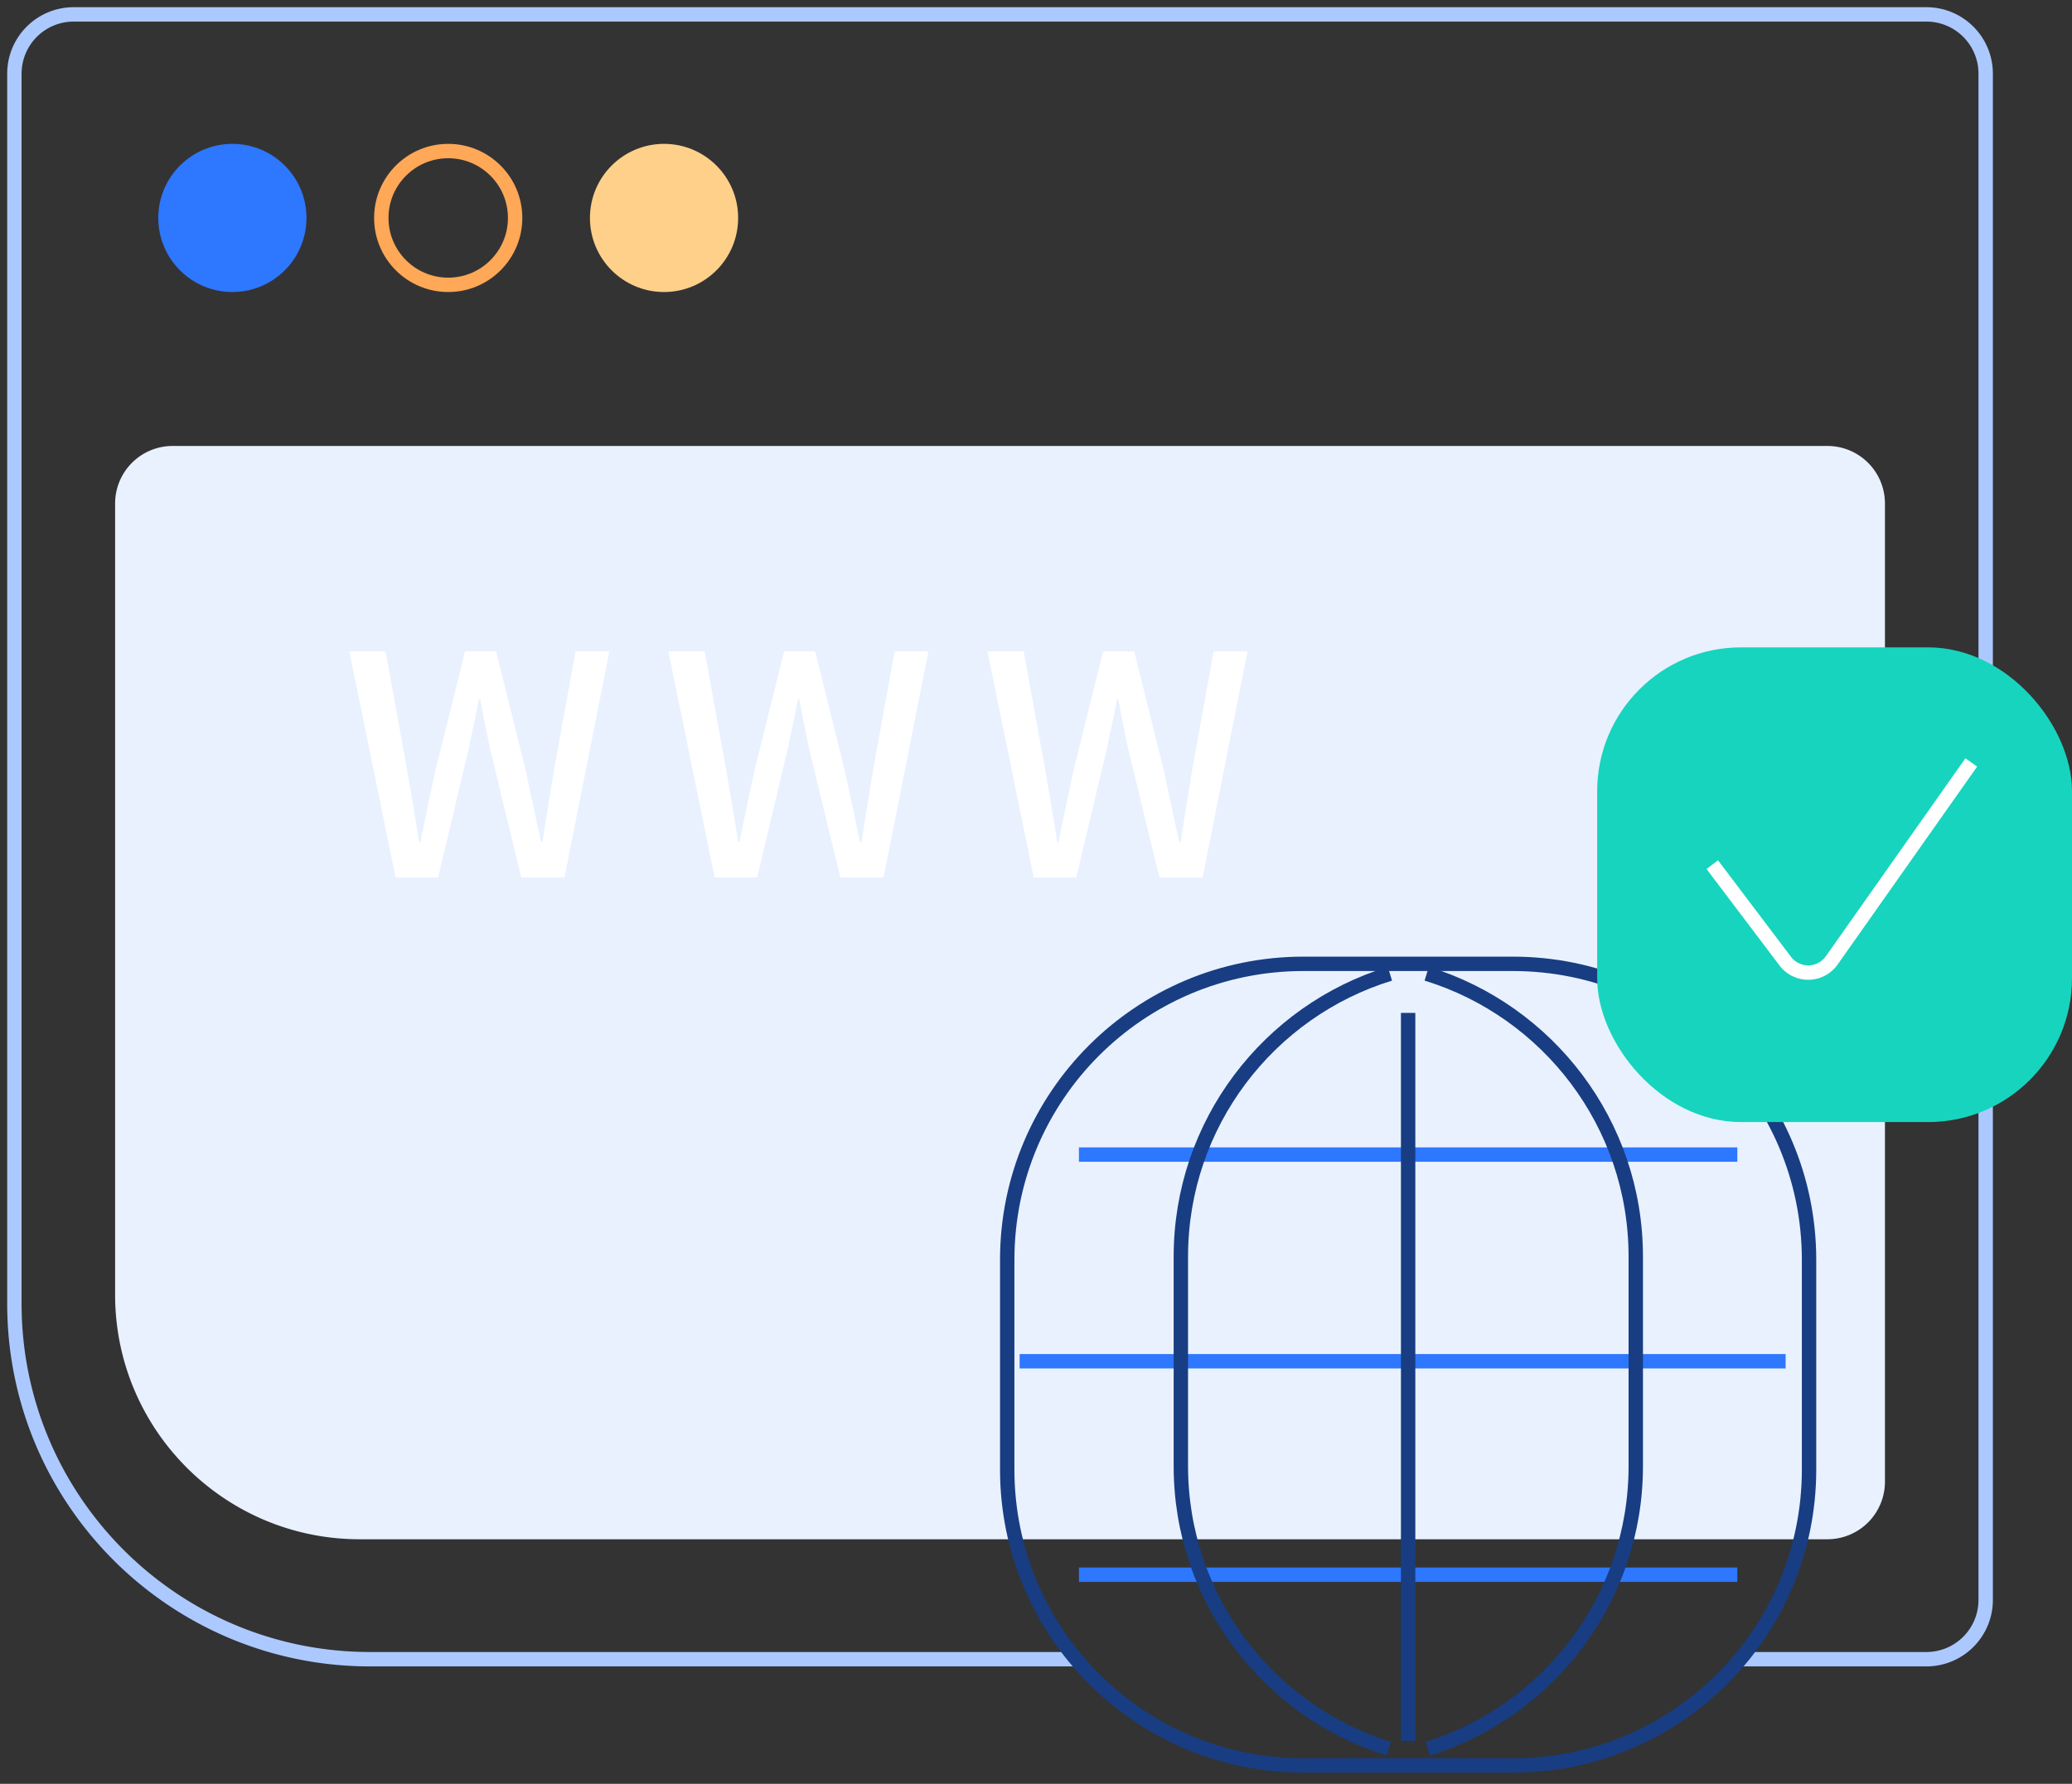
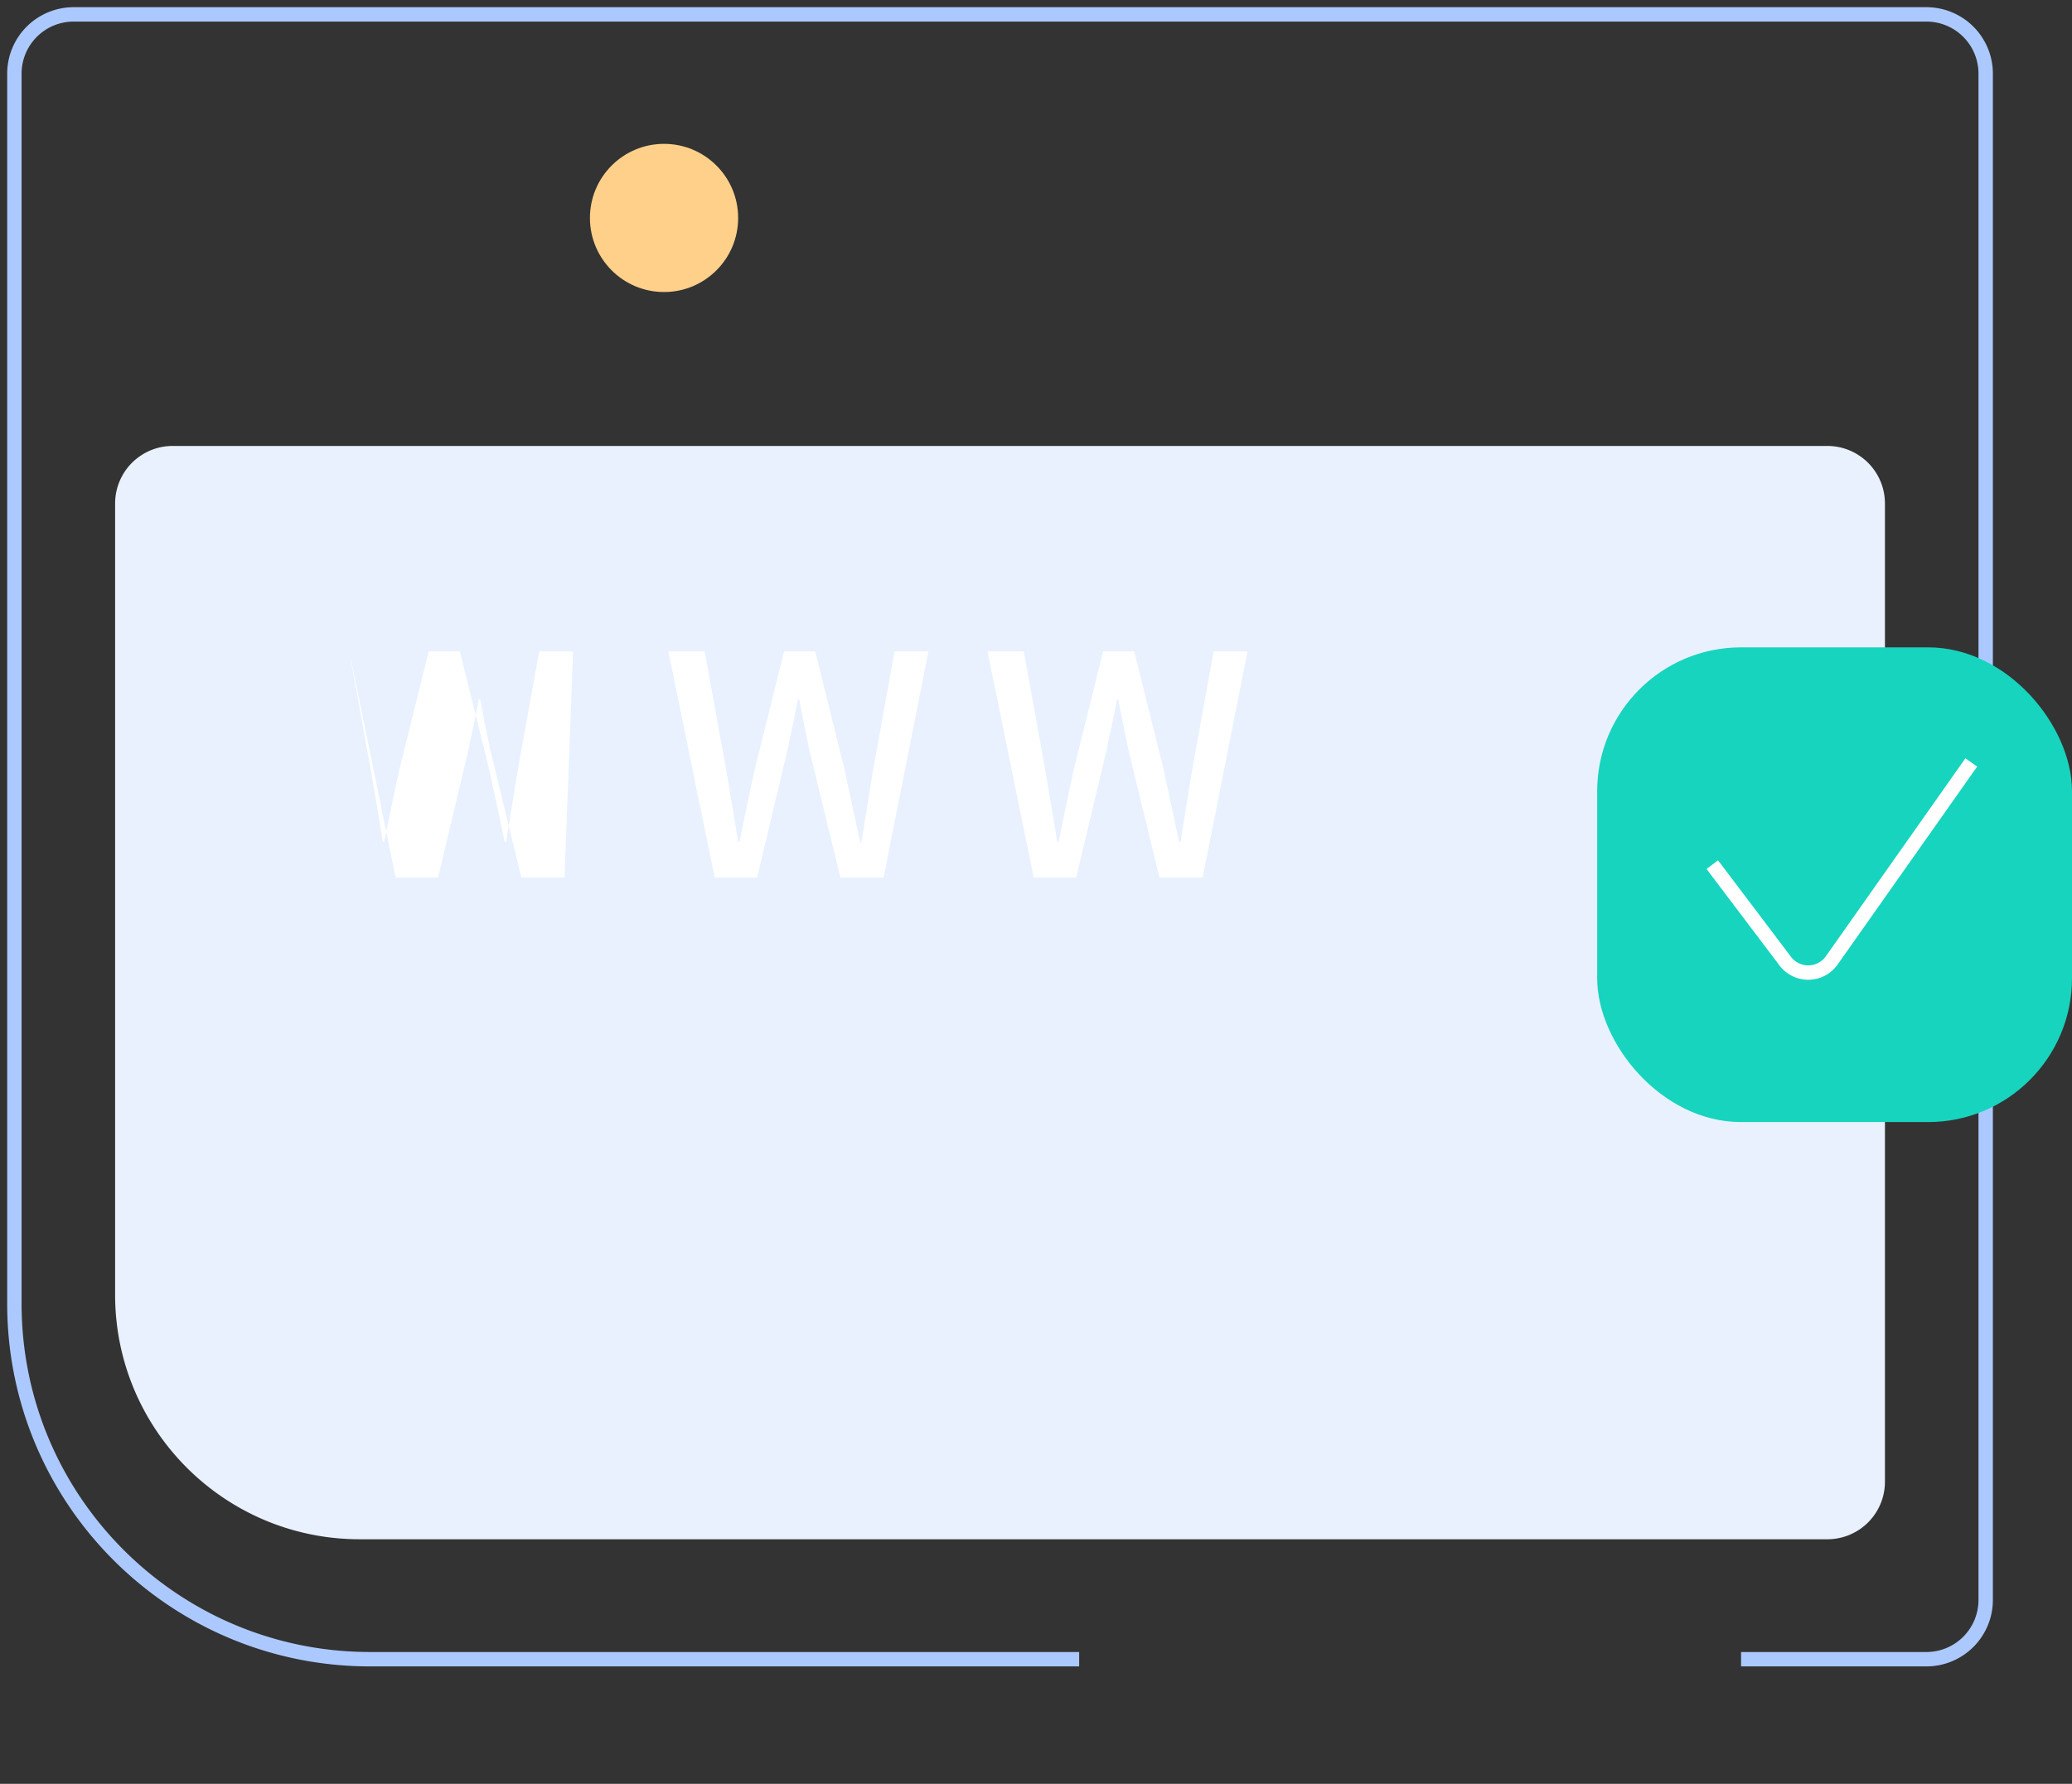
<svg xmlns="http://www.w3.org/2000/svg" width="144" height="124" fill="none">
  <rect width="100%" height="100%" fill="#333333" stroke="none" />
  <path d="M75 115.338H25.722C12.068 115.338 1 104.27 1 90.617V5.12A4.12 4.12 0 0 1 5.12 1h128.761a4.12 4.12 0 0 1 4.12 4.12v106.098a4.12 4.12 0 0 1-4.12 4.12H121" stroke="#ACC9FF" />
-   <circle cx="16.15" cy="15.15" r="4.65" fill="#2E77FF" stroke="#2E77FF" />
  <circle cx="46.15" cy="15.15" r="4.65" fill="#FFD08A" stroke="#FFD08A" />
-   <circle cx="31.15" cy="15.15" r="4.65" stroke="#FFA858" />
  <path d="M8 35a4 4 0 0 1 4-4h115a4 4 0 0 1 4 4v68a4 4 0 0 1-4 4H25c-9.389 0-17-7.611-17-17V35Z" fill="#E9F1FF" />
-   <path d="M105.143 67h-14.56C79.214 67 70 76.21 70 87.574v14.577c0 11.363 9.215 20.574 20.582 20.574h14.561c11.367 0 20.582-9.211 20.582-20.574V87.574C125.725 76.21 116.51 67 105.143 67Z" stroke="#183D82" />
-   <path d="M70.862 94.626h53.236M74.984 109.464h45.757M74.984 80.26h45.757" stroke="#2E77FF" />
-   <path d="M99.153 67.688c8.414 2.584 14.53 10.413 14.53 19.67v14.556c0 9.228-6.078 17.037-14.45 19.645M96.597 67.688c-8.414 2.584-14.53 10.413-14.53 19.67v14.556c0 9.228 6.078 17.037 14.45 19.645M97.862 121.016V70.41" stroke="#183D82" />
  <rect x="111.5" y="45.5" width="32" height="32" rx="9.5" fill="#17D4BE" stroke="#17D4BE" />
-   <path d="M24.278 45.28h2.52l1.488 8.208c.384 2.24.664 3.92.84 5.04h.096c.304-1.52.656-3.2 1.056-5.04l2.04-8.208h2.16l2.04 8.208 1.08 5.04h.096l.816-5.04 1.488-8.208h2.352L39.23 61h-3l-2.136-8.784a118.872 118.872 0 0 1-.72-3.6h-.096a68.597 68.597 0 0 1-.624 3c-.016.16-.056.36-.12.6L30.446 61h-2.952l-3.216-15.72Zm22.175 0h2.52l1.488 8.208c.384 2.24.664 3.92.84 5.04h.096c.304-1.52.656-3.2 1.056-5.04l2.04-8.208h2.16l2.04 8.208 1.08 5.04h.096l.816-5.04 1.488-8.208h2.352L61.405 61h-3l-2.136-8.784a118.872 118.872 0 0 1-.72-3.6h-.096a68.597 68.597 0 0 1-.624 3c-.016.16-.056.36-.12.6L52.62 61h-2.952l-3.216-15.72Zm22.174 0h2.52l1.488 8.208c.384 2.24.664 3.92.84 5.04h.096c.304-1.52.656-3.2 1.056-5.04l2.04-8.208h2.16l2.04 8.208 1.08 5.04h.096l.816-5.04 1.488-8.208H86.7L83.58 61h-3l-2.136-8.784a118.872 118.872 0 0 1-.72-3.6h-.096a68.597 68.597 0 0 1-.624 3c-.016.16-.056.36-.12.6L74.795 61h-2.952l-3.216-15.72Z" fill="#fff" />
+   <path d="M24.278 45.28l1.488 8.208c.384 2.24.664 3.92.84 5.04h.096c.304-1.52.656-3.2 1.056-5.04l2.04-8.208h2.16l2.04 8.208 1.08 5.04h.096l.816-5.04 1.488-8.208h2.352L39.23 61h-3l-2.136-8.784a118.872 118.872 0 0 1-.72-3.6h-.096a68.597 68.597 0 0 1-.624 3c-.016.16-.056.36-.12.6L30.446 61h-2.952l-3.216-15.72Zm22.175 0h2.52l1.488 8.208c.384 2.24.664 3.92.84 5.04h.096c.304-1.52.656-3.2 1.056-5.04l2.04-8.208h2.16l2.04 8.208 1.08 5.04h.096l.816-5.04 1.488-8.208h2.352L61.405 61h-3l-2.136-8.784a118.872 118.872 0 0 1-.72-3.6h-.096a68.597 68.597 0 0 1-.624 3c-.016.16-.056.36-.12.6L52.62 61h-2.952l-3.216-15.72Zm22.174 0h2.52l1.488 8.208c.384 2.24.664 3.92.84 5.04h.096c.304-1.52.656-3.2 1.056-5.04l2.04-8.208h2.16l2.04 8.208 1.08 5.04h.096l.816-5.04 1.488-8.208H86.7L83.58 61h-3l-2.136-8.784a118.872 118.872 0 0 1-.72-3.6h-.096a68.597 68.597 0 0 1-.624 3c-.016.16-.056.36-.12.6L74.795 61h-2.952l-3.216-15.72Z" fill="#fff" />
  <path d="m119 60.104 5.072 6.71a2 2 0 0 0 3.23-.053L137 53" stroke="#fff" />
</svg>